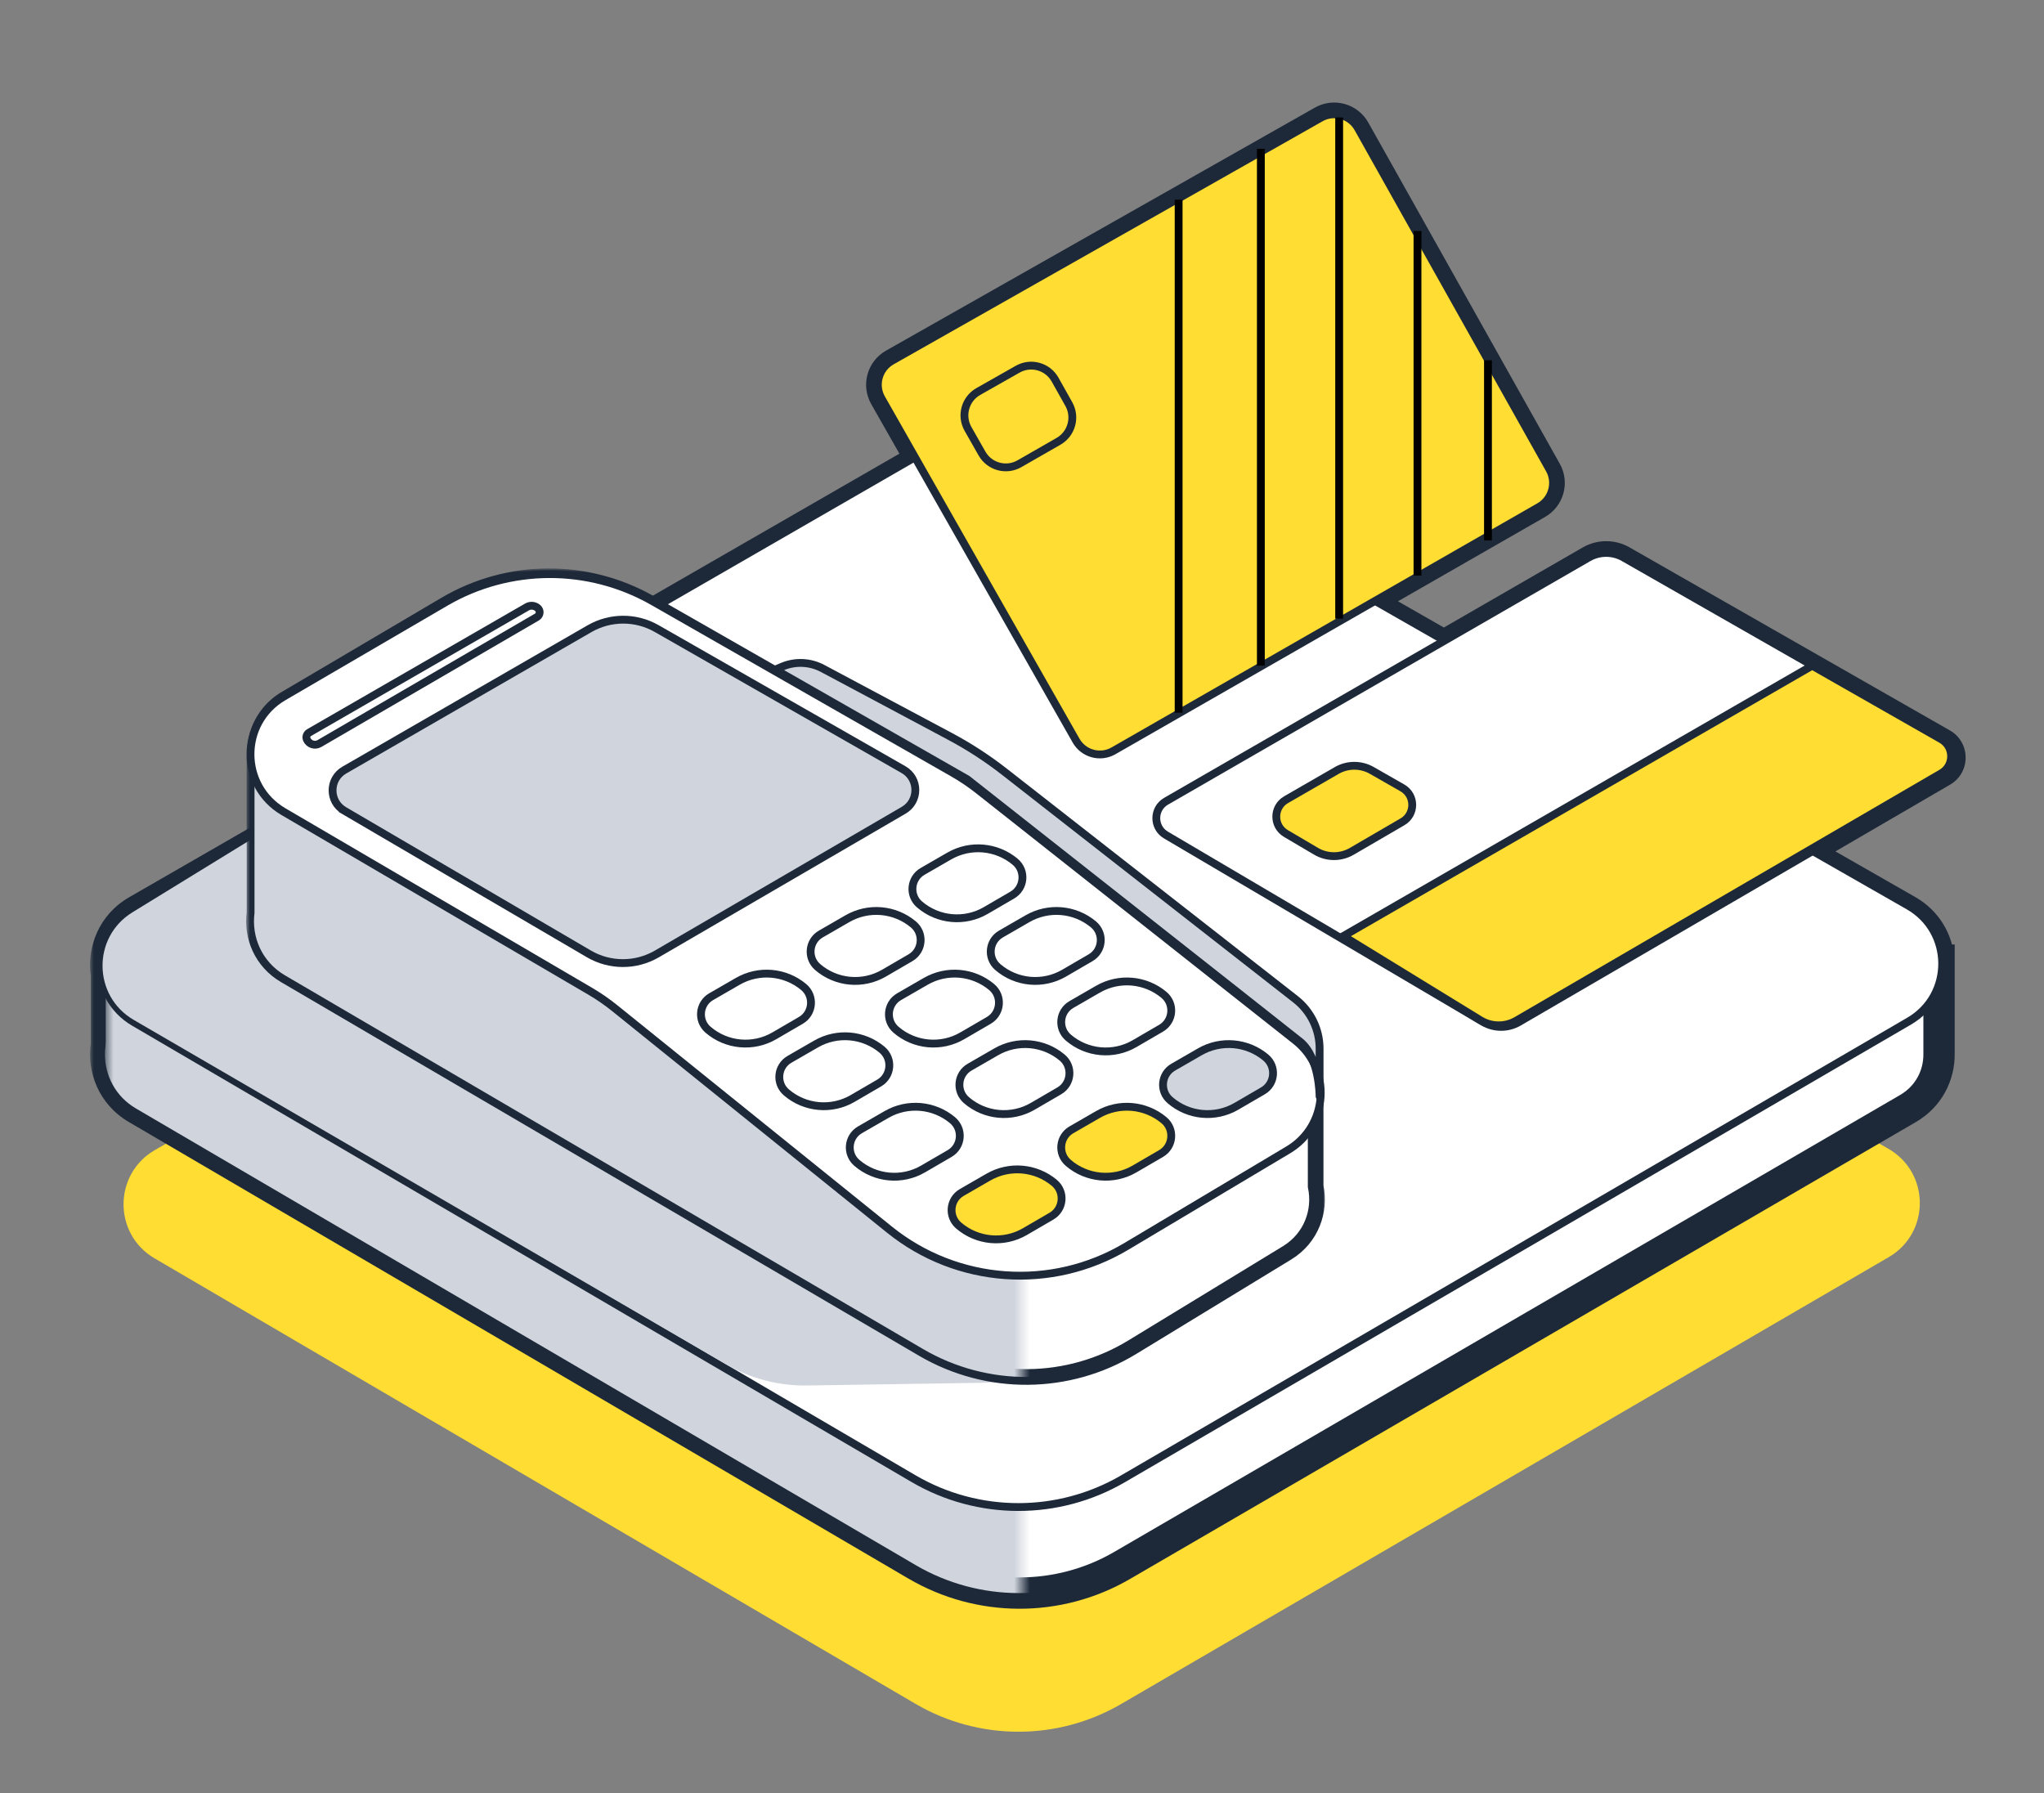
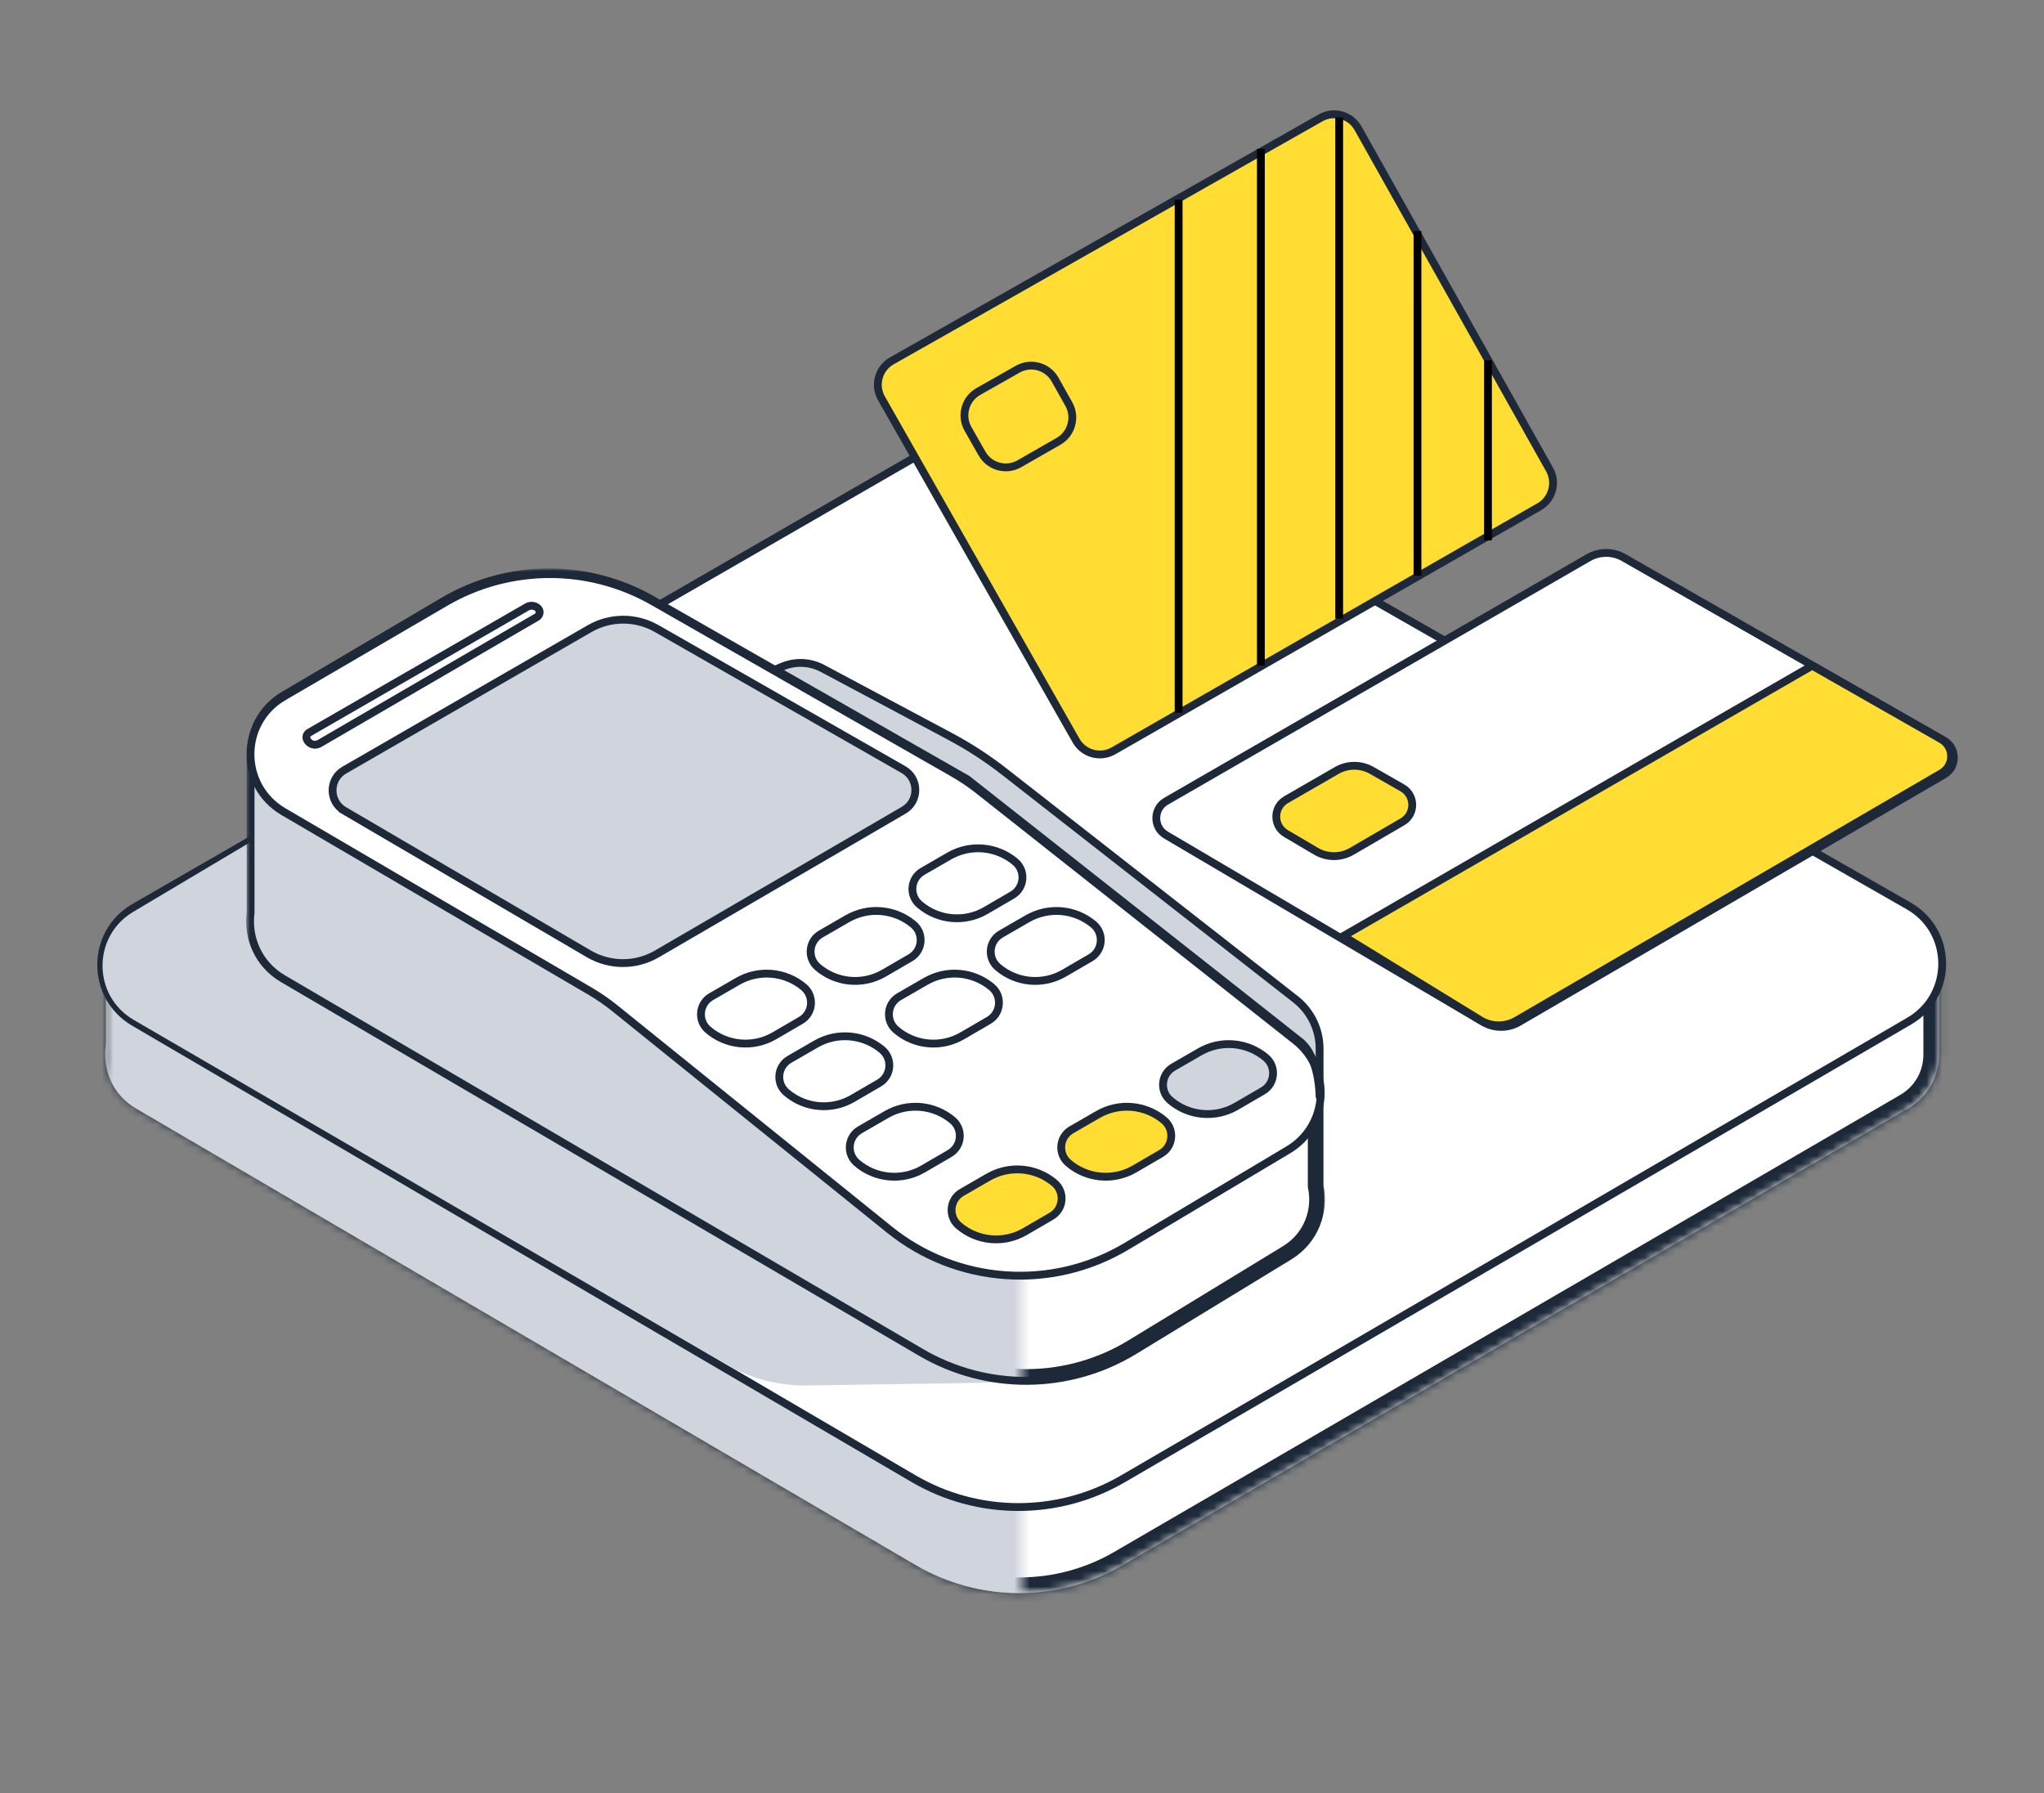
<svg xmlns="http://www.w3.org/2000/svg" width="261" height="229" viewBox="0 0 261 229" fill="none">
  <rect x="0" y="0" width="261" height="229" fill="#808080" stroke="none" />
  <g clip-path="url(#clip0_2403_37642)">
-     <path d="M117.165 90.696C125.179 86.075 135.05 86.058 143.085 90.65L241.111 146.676C246.46 149.733 246.494 157.427 241.172 160.525L143.141 217.594C135.029 222.316 124.997 222.302 116.893 217.558L19.736 160.677C14.439 157.575 14.461 149.917 19.777 146.852L117.165 90.696Z" fill="#FFDD33" />
    <mask id="path-2-outside-1_2403_37642" maskUnits="userSpaceOnUse" x="11.5" y="12.094" width="240" height="194" fill="black">
-       <rect fill="white" x="11.5" y="12.094" width="240" height="194" />
      <path fill-rule="evenodd" clip-rule="evenodd" d="M112.987 50.615C112.166 49.172 112.673 47.336 114.117 46.517L168.882 15.484C170.327 14.666 172.16 15.177 172.973 16.625L197.427 60.197C198.233 61.633 197.731 63.453 196.301 64.272L174.482 76.781L184.371 82.435L203.096 71.638C204.328 70.927 205.847 70.924 207.083 71.63L247.986 95.003C249.323 95.767 249.332 97.691 248.001 98.465L230.366 108.732L243.566 116.278C246.048 117.697 247.385 120.113 247.575 122.603H247.598V123.091C247.599 123.178 247.599 123.265 247.598 123.352V134.522C247.641 137.245 246.32 139.985 243.627 141.551L143.282 199.894C135.164 204.614 125.123 204.596 117.012 199.846L17.461 141.544C14.404 139.754 13.118 136.45 13.598 133.387V124.469C13.116 121.39 14.418 118.072 17.5 116.297L117.187 58.888C117.314 58.815 117.441 58.743 117.569 58.672L112.987 50.615Z" />
    </mask>
    <path fill-rule="evenodd" clip-rule="evenodd" d="M112.987 50.615C112.166 49.172 112.673 47.336 114.117 46.517L168.882 15.484C170.327 14.666 172.16 15.177 172.973 16.625L197.427 60.197C198.233 61.633 197.731 63.453 196.301 64.272L174.482 76.781L184.371 82.435L203.096 71.638C204.328 70.927 205.847 70.924 207.083 71.63L247.986 95.003C249.323 95.767 249.332 97.691 248.001 98.465L230.366 108.732L243.566 116.278C246.048 117.697 247.385 120.113 247.575 122.603H247.598V123.091C247.599 123.178 247.599 123.265 247.598 123.352V134.522C247.641 137.245 246.32 139.985 243.627 141.551L143.282 199.894C135.164 204.614 125.123 204.596 117.012 199.846L17.461 141.544C14.404 139.754 13.118 136.45 13.598 133.387V124.469C13.116 121.39 14.418 118.072 17.5 116.297L117.187 58.888C117.314 58.815 117.441 58.743 117.569 58.672L112.987 50.615Z" fill="white" />
    <path d="M114.117 46.517L115.103 48.257L114.117 46.517ZM112.987 50.615L111.248 51.603V51.603L112.987 50.615ZM168.882 15.484L167.896 13.744L167.896 13.744L168.882 15.484ZM172.973 16.625L171.229 17.604V17.604L172.973 16.625ZM197.427 60.197L199.171 59.218L197.427 60.197ZM196.301 64.272L195.307 62.537L196.301 64.272ZM174.482 76.781L173.488 75.046L170.457 76.783L173.49 78.517L174.482 76.781ZM184.371 82.435L183.379 84.171L184.376 84.741L185.37 84.167L184.371 82.435ZM203.096 71.638L202.097 69.905L203.096 71.638ZM207.083 71.63L208.075 69.894L208.075 69.894L207.083 71.63ZM247.986 95.003L246.994 96.739L246.994 96.739L247.986 95.003ZM248.001 98.465L249.007 100.194V100.194L248.001 98.465ZM230.366 108.732L229.36 107.003L226.364 108.747L229.373 110.468L230.366 108.732ZM243.566 116.278L244.558 114.542V114.542L243.566 116.278ZM247.575 122.603L245.581 122.755L245.722 124.603H247.575V122.603ZM247.598 122.603H249.598V120.603H247.598V122.603ZM247.598 123.091H245.598V123.107L245.598 123.123L247.598 123.091ZM247.598 123.352L245.598 123.32L245.598 123.336V123.352H247.598ZM247.598 134.522H245.598V134.538L245.598 134.555L247.598 134.522ZM243.627 141.551L244.633 143.28L243.627 141.551ZM143.282 199.894L142.277 198.165L143.282 199.894ZM117.012 199.846L116.001 201.572H116.001L117.012 199.846ZM17.461 141.544L18.471 139.819H18.471L17.461 141.544ZM13.598 133.387L15.574 133.696L15.598 133.543V133.387H13.598ZM13.598 124.469H15.598V124.314L15.574 124.16L13.598 124.469ZM17.5 116.297L18.498 118.03H18.498L17.5 116.297ZM117.187 58.888L116.189 57.155L116.189 57.155L117.187 58.888ZM117.569 58.672L118.537 60.422L120.307 59.442L119.307 57.684L117.569 58.672ZM113.131 44.777C110.725 46.141 109.881 49.199 111.248 51.603L114.725 49.626C114.451 49.144 114.621 48.53 115.103 48.257L113.131 44.777ZM167.896 13.744L113.131 44.777L115.103 48.257L169.868 17.224L167.896 13.744ZM174.717 15.646C173.362 13.232 170.304 12.38 167.896 13.744L169.868 17.224C170.349 16.952 170.958 17.122 171.229 17.604L174.717 15.646ZM199.171 59.218L174.717 15.646L171.229 17.604L195.682 61.175L199.171 59.218ZM197.296 66.007C199.677 64.642 200.514 61.611 199.171 59.218L195.682 61.175C195.952 61.655 195.784 62.264 195.307 62.537L197.296 66.007ZM175.477 78.516L197.296 66.007L195.307 62.537L173.488 75.046L175.477 78.516ZM185.364 80.698L175.475 75.044L173.49 78.517L183.379 84.171L185.364 80.698ZM202.097 69.905L183.372 80.702L185.37 84.167L204.095 73.37L202.097 69.905ZM208.075 69.894C206.222 68.835 203.946 68.839 202.097 69.905L204.095 73.37C204.711 73.015 205.471 73.013 206.091 73.367L208.075 69.894ZM248.978 93.266L208.075 69.894L206.091 73.367L246.994 96.739L248.978 93.266ZM249.007 100.194C251.671 98.643 251.651 94.794 248.978 93.266L246.994 96.739C246.999 96.742 247.001 96.744 247.002 96.745C247.003 96.746 247.003 96.745 247.002 96.744C246.999 96.742 246.997 96.739 246.995 96.735C246.993 96.732 246.993 96.731 246.993 96.732C246.994 96.733 246.994 96.736 246.994 96.739C246.994 96.743 246.994 96.745 246.993 96.746C246.993 96.747 246.993 96.746 246.995 96.742C246.997 96.739 247 96.735 247.002 96.732C247.004 96.731 247.004 96.731 247.003 96.731C247.003 96.732 247 96.734 246.995 96.737L249.007 100.194ZM231.372 110.46L249.007 100.194L246.995 96.737L229.36 107.003L231.372 110.46ZM244.558 114.542L231.359 106.995L229.373 110.468L242.573 118.014L244.558 114.542ZM249.569 122.451C249.333 119.344 247.654 116.312 244.558 114.542L242.573 118.014C244.441 119.082 245.438 120.881 245.581 122.755L249.569 122.451ZM247.598 120.603H247.575V124.603H247.598V120.603ZM249.598 123.091V122.603H245.598V123.091H249.598ZM249.597 123.384C249.599 123.276 249.599 123.168 249.597 123.059L245.598 123.123C245.599 123.189 245.599 123.255 245.598 123.32L249.597 123.384ZM249.598 134.522V123.352H245.598V134.522H249.598ZM244.633 143.28C247.997 141.324 249.652 137.881 249.597 134.49L245.598 134.555C245.631 136.608 244.642 138.647 242.622 139.822L244.633 143.28ZM144.287 201.623L244.633 143.28L242.622 139.822L142.277 198.165L144.287 201.623ZM116.001 201.572C124.733 206.685 135.545 206.706 144.287 201.623L142.277 198.165C134.783 202.522 125.512 202.506 118.023 198.12L116.001 201.572ZM16.45 143.27L116.001 201.572L118.023 198.12L18.471 139.819L16.45 143.27ZM11.622 133.078C11.025 136.887 12.627 141.032 16.45 143.27L18.471 139.819C16.181 138.477 15.211 136.014 15.574 133.696L11.622 133.078ZM11.598 124.469V133.387H15.598V124.469H11.598ZM16.502 114.564C12.644 116.785 11.022 120.95 11.622 124.779L15.574 124.16C15.209 121.829 16.192 119.358 18.498 118.03L16.502 114.564ZM116.189 57.155L16.502 114.564L18.498 118.03L118.185 60.621L116.189 57.155ZM116.6 56.923C116.462 56.999 116.325 57.076 116.189 57.155L118.185 60.621C118.302 60.554 118.42 60.487 118.537 60.422L116.6 56.923ZM111.248 51.603L115.83 59.661L119.307 57.684L114.725 49.626L111.248 51.603Z" fill="#1D2939" mask="url(#path-2-outside-1_2403_37642)" />
    <mask id="mask0_2403_37642" style="mask-type:alpha" maskUnits="userSpaceOnUse" x="13" y="55" width="118" height="149">
      <rect x="13.5" y="55" width="117" height="149" fill="#D0D8DC" />
    </mask>
    <g mask="url(#mask0_2403_37642)">
      <path d="M117.091 70.32C125.111 65.701 134.99 65.688 143.032 70.286L243.469 127.71C248.819 130.768 248.854 138.456 243.531 141.551L143.186 199.895C135.068 204.614 125.026 204.596 116.916 199.846L17.365 141.545C12.066 138.442 12.088 130.79 17.404 127.729L117.091 70.32Z" fill="#D0D5DD" />
      <path d="M117.09 58.888C125.11 54.27 134.99 54.257 143.032 58.855L243.469 116.278C248.819 119.337 248.854 127.025 243.531 130.12L143.186 188.463C135.068 193.183 125.026 193.165 116.916 188.415L17.364 130.113C12.066 127.01 12.088 119.359 17.404 116.297L117.09 58.888Z" fill="#D0D5DD" />
      <rect x="13.5" y="122.604" width="234" height="12" fill="#D0D5DD" />
    </g>
    <path d="M143.326 58.297C135.136 53.616 125.076 53.634 116.908 58.344L17.171 115.855C11.523 119.111 11.499 127.248 17.128 130.543L116.631 188.798C124.891 193.634 135.116 193.648 143.384 188.835L243.781 130.389C249.435 127.097 249.399 118.922 243.716 115.674L143.326 58.297Z" fill="white" stroke="#1D2939" />
-     <path d="M103.057 176.915L125.284 176.573C128.369 176.525 131.383 175.636 134 174C144.028 168.031 144.811 153.804 135.499 146.77L71.548 98.467C65.151 93.636 56.488 93.09 49.536 97.081L34 106L16.907 116.496C11.75 119.662 11.84 127.187 17.071 130.229L92.695 174.206C95.839 176.034 99.421 176.97 103.057 176.915Z" fill="#D0D5DD" />
+     <path d="M103.057 176.915L125.284 176.573C128.369 176.525 131.383 175.636 134 174C144.028 168.031 144.811 153.804 135.499 146.77L71.548 98.467C65.151 93.636 56.488 93.09 49.536 97.081L16.907 116.496C11.75 119.662 11.84 127.187 17.071 130.229L92.695 174.206C95.839 176.034 99.421 176.97 103.057 176.915Z" fill="#D0D5DD" />
    <path d="M207.327 71.197C205.937 70.402 204.228 70.405 202.841 71.205L148.9 102.309C147.242 103.265 147.231 105.653 148.881 106.625L189.386 130.5C190.791 131.328 192.533 131.333 193.941 130.513L248.249 98.897C249.913 97.929 249.902 95.525 248.23 94.569L207.327 71.197Z" fill="white" stroke="#1D2939" />
    <path d="M231.65 85.145L231.401 85.003L231.152 85.146L172.251 119.11L171.524 119.529L172.239 119.969L189.014 130.262C190.428 131.13 192.204 131.151 193.637 130.317L247.901 98.727C249.565 97.758 249.553 95.352 247.879 94.398L231.65 85.145Z" fill="#FFDD33" stroke="#1D2939" />
    <path d="M175.17 98.378C173.78 97.583 172.072 97.586 170.685 98.386L164.219 102.114C162.561 103.07 162.551 105.458 164.2 106.43L168.047 108.698C169.451 109.525 171.193 109.53 172.601 108.711L179.089 104.934C180.752 103.966 180.741 101.561 179.07 100.606L175.17 98.378Z" fill="#FFDD33" stroke="#1D2939" />
    <path d="M112.552 50.861C111.595 49.178 112.186 47.036 113.871 46.081L168.636 15.048C170.321 14.093 172.46 14.69 173.408 16.379L197.862 59.951C198.803 61.627 198.217 63.749 196.55 64.705L142.183 95.874C140.503 96.837 138.362 96.252 137.405 94.569L112.552 50.861Z" fill="#FFDD33" stroke="#1D2939" />
    <path d="M123.607 54.77C122.65 53.087 123.241 50.944 124.926 49.99L129.951 47.142C131.637 46.187 133.776 46.783 134.724 48.473L136.477 51.597C137.418 53.273 136.832 55.395 135.164 56.351L130.17 59.215C128.491 60.178 126.349 59.593 125.392 57.91L123.607 54.77Z" fill="#FFDD33" stroke="#1D2939" />
    <path d="M150.5 25.5V91" stroke="black" />
    <path d="M161 19V85" stroke="black" />
    <path d="M171 15V79" stroke="black" />
    <path d="M181 29.5L181 73.5" stroke="black" />
    <path d="M190 46L190 69" stroke="black" />
    <mask id="path-20-outside-2_2403_37642" maskUnits="userSpaceOnUse" x="31.43" y="72.586" width="138" height="105" fill="black">
      <rect fill="white" x="31.43" y="72.586" width="138" height="105" />
      <path fill-rule="evenodd" clip-rule="evenodd" d="M56.877 77.191C64.93 72.444 74.922 72.381 83.046 77.025L121.013 98.733C122.249 99.439 123.425 100.246 124.529 101.145L164.68 133.822C166.48 135.287 167.443 137.311 167.606 139.379L167.998 139.499V151.487C168.66 154.616 167.452 158.085 164.345 159.979L144.585 172.023C136.403 177.011 126.129 177.098 117.852 172.251L36.391 124.543C33.405 122.795 32.105 119.597 32.498 116.59V97.999L32.812 98.095C31.978 94.843 33.202 91.147 36.488 89.209L56.877 77.191Z" />
    </mask>
    <path fill-rule="evenodd" clip-rule="evenodd" d="M56.877 77.191C64.93 72.444 74.922 72.381 83.046 77.025L121.013 98.733C122.249 99.439 123.425 100.246 124.529 101.145L164.68 133.822C166.48 135.287 167.443 137.311 167.606 139.379L167.998 139.499V151.487C168.66 154.616 167.452 158.085 164.345 159.979L144.585 172.023C136.403 177.011 126.129 177.098 117.852 172.251L36.391 124.543C33.405 122.795 32.105 119.597 32.498 116.59V97.999L32.812 98.095C31.978 94.843 33.202 91.147 36.488 89.209L56.877 77.191Z" fill="white" />
    <path d="M83.046 77.025L82.549 77.894L83.046 77.025ZM56.877 77.191L57.384 78.053L56.877 77.191ZM121.013 98.733L121.509 97.865L121.013 98.733ZM124.529 101.145L123.898 101.92V101.92L124.529 101.145ZM164.68 133.822L165.311 133.046L164.68 133.822ZM167.606 139.379L166.609 139.458L166.663 140.136L167.313 140.336L167.606 139.379ZM167.998 139.499H168.998V138.76L168.291 138.543L167.998 139.499ZM167.998 151.487H166.998V151.591L167.02 151.694L167.998 151.487ZM164.345 159.979L163.825 159.125L164.345 159.979ZM144.585 172.023L144.065 171.169L144.585 172.023ZM117.852 172.251L117.346 173.113L117.852 172.251ZM36.391 124.543L36.896 123.68L36.391 124.543ZM32.498 116.59L33.49 116.719L33.498 116.655V116.59H32.498ZM32.498 97.999L32.791 97.043L31.498 96.647V97.999H32.498ZM32.812 98.095L32.519 99.052L34.223 99.573L33.78 97.847L32.812 98.095ZM36.488 89.209L36.996 90.071L36.488 89.209ZM83.542 76.157C75.107 71.335 64.732 71.4 56.369 76.33L57.384 78.053C65.128 73.488 74.737 73.427 82.549 77.894L83.542 76.157ZM121.509 97.865L83.542 76.157L82.549 77.894L120.517 99.601L121.509 97.865ZM125.16 100.369C124.014 99.436 122.793 98.599 121.509 97.865L120.517 99.601C121.705 100.281 122.836 101.056 123.898 101.92L125.16 100.369ZM165.311 133.046L125.16 100.369L123.898 101.92L164.049 134.598L165.311 133.046ZM168.603 139.301C168.419 136.974 167.333 134.692 165.311 133.046L164.049 134.598C165.626 135.882 166.466 137.649 166.609 139.458L168.603 139.301ZM167.313 140.336L167.705 140.456L168.291 138.543L167.899 138.423L167.313 140.336ZM166.998 139.499V151.487H168.998V139.499H166.998ZM164.866 160.832C168.364 158.7 169.719 154.789 168.976 151.279L167.02 151.694C167.601 154.442 166.54 157.469 163.825 159.125L164.866 160.832ZM145.106 172.877L164.866 160.832L163.825 159.125L144.065 171.169L145.106 172.877ZM117.346 173.113C125.941 178.147 136.608 178.056 145.106 172.877L144.065 171.169C136.197 175.965 126.317 176.05 118.357 171.388L117.346 173.113ZM35.885 125.406L117.346 173.113L118.357 171.388L36.896 123.68L35.885 125.406ZM31.506 116.46C31.066 119.834 32.526 123.439 35.885 125.406L36.896 123.68C34.285 122.151 33.145 119.36 33.49 116.719L31.506 116.46ZM33.498 116.59V97.999H31.498V116.59H33.498ZM32.205 98.956L32.519 99.052L33.104 97.139L32.791 97.043L32.205 98.956ZM35.98 88.348C32.279 90.53 30.908 94.697 31.843 98.344L33.78 97.847C33.048 94.99 34.125 91.763 36.996 90.071L35.98 88.348ZM56.369 76.33L35.98 88.348L36.996 90.071L57.384 78.053L56.369 76.33Z" fill="#1D2939" mask="url(#path-20-outside-2_2403_37642)" />
    <mask id="mask1_2403_37642" style="mask-type:alpha" maskUnits="userSpaceOnUse" x="30" y="71" width="101" height="107">
      <rect x="30.5" y="71" width="100" height="107" fill="#D9D9D9" />
    </mask>
    <g mask="url(#mask1_2403_37642)">
      <path fill-rule="evenodd" clip-rule="evenodd" d="M56.877 77.192C64.93 72.445 74.922 72.381 83.046 77.026L121.013 98.733C122.249 99.44 123.425 100.247 124.529 101.145L164.68 133.823C166.48 135.287 167.443 137.312 167.606 139.38L167.998 139.5V151.487C168.66 154.616 167.452 158.085 164.345 159.979L144.585 172.024C136.403 177.011 126.129 177.099 117.852 172.251L36.391 124.544C33.405 122.796 32.105 119.597 32.498 116.59V98L32.812 98.096C31.978 94.844 33.202 91.147 36.488 89.21L56.877 77.192Z" fill="#D0D5DD" />
    </g>
    <path d="M83.388 76.806C75.156 72.101 65.037 72.145 56.852 76.922L36.198 88.974C30.584 92.249 30.581 100.354 36.193 103.64L75.366 126.574C76.46 127.214 77.504 127.935 78.49 128.73L113.581 157.017C122.221 163.983 134.287 164.836 143.817 159.155L164.501 146.825C169.614 143.777 170.086 136.557 165.414 132.865L124.961 100.907C123.923 100.088 122.826 99.347 121.679 98.691L83.388 76.806Z" fill="white" stroke="#1D2939" />
    <path d="M43.947 103.507L44.2 103.076L43.947 103.507L75.189 121.798C77.87 123.368 81.19 123.372 83.874 121.81L115.396 103.459C117.387 102.3 117.374 99.421 115.373 98.277L83.853 80.263C81.194 78.743 77.928 78.749 75.277 80.278L43.962 98.335C41.973 99.481 41.965 102.346 43.947 103.507Z" fill="#D0D5DD" stroke="#1D2939" />
    <path d="M102.619 126.031C100.245 124.052 96.889 123.762 94.212 125.305L90.806 127.269C89.257 128.163 89.054 130.317 90.41 131.484C92.777 133.521 96.175 133.834 98.873 132.264L102.261 130.292C103.827 129.38 104.011 127.191 102.619 126.031Z" fill="white" stroke="#1D2939" />
    <path d="M112.619 134.031C110.245 132.052 106.889 131.762 104.212 133.305L100.806 135.269C99.257 136.163 99.054 138.317 100.41 139.484C102.777 141.521 106.176 141.834 108.873 140.264L112.261 138.292C113.827 137.38 114.011 135.191 112.619 134.031Z" fill="white" stroke="#1D2939" />
    <path d="M121.619 143.031C119.245 141.052 115.889 140.762 113.212 142.305L109.806 144.269C108.257 145.163 108.054 147.317 109.41 148.484C111.777 150.521 115.176 150.834 117.873 149.264L121.261 147.292C122.827 146.38 123.011 144.191 121.619 143.031Z" fill="white" stroke="#1D2939" />
    <path d="M134.619 151.031C132.245 149.052 128.889 148.762 126.212 150.305L122.806 152.269C121.257 153.163 121.054 155.317 122.41 156.484C124.777 158.521 128.176 158.834 130.873 157.264L134.261 155.292C135.827 154.38 136.011 152.191 134.619 151.031Z" fill="#FFDD33" stroke="#1D2939" />
    <path d="M116.619 118.031C114.245 116.052 110.889 115.762 108.212 117.305L104.806 119.269C103.257 120.163 103.054 122.317 104.41 123.484C106.777 125.521 110.176 125.834 112.873 124.264L116.261 122.292C117.827 121.38 118.011 119.191 116.619 118.031Z" fill="white" stroke="#1D2939" />
    <path d="M126.619 126.031C124.245 124.052 120.889 123.762 118.212 125.305L114.806 127.269C113.257 128.163 113.054 130.317 114.41 131.484C116.777 133.521 120.176 133.834 122.873 132.264L126.261 130.292C127.827 129.38 128.011 127.191 126.619 126.031Z" fill="white" stroke="#1D2939" />
-     <path d="M135.619 135.031C133.245 133.052 129.889 132.762 127.212 134.305L123.806 136.269C122.257 137.163 122.054 139.317 123.41 140.484C125.777 142.521 129.176 142.834 131.873 141.264L135.261 139.292C136.827 138.38 137.011 136.191 135.619 135.031Z" fill="white" stroke="#1D2939" />
    <path d="M148.619 143.031C146.245 141.052 142.889 140.762 140.212 142.305L136.806 144.269C135.257 145.163 135.054 147.317 136.41 148.484C138.777 150.521 142.176 150.834 144.873 149.264L148.261 147.292C149.827 146.38 150.011 144.191 148.619 143.031Z" fill="#FFDD33" stroke="#1D2939" />
    <path d="M129.619 110.031C127.245 108.052 123.889 107.762 121.212 109.305L117.806 111.269C116.257 112.163 116.054 114.317 117.41 115.484C119.777 117.521 123.176 117.834 125.873 116.264L129.261 114.292C130.827 113.38 131.011 111.191 129.619 110.031Z" fill="white" stroke="#1D2939" />
    <path d="M139.619 118.031C137.245 116.052 133.889 115.762 131.212 117.305L127.806 119.269C126.257 120.163 126.054 122.317 127.41 123.484C129.777 125.521 133.176 125.834 135.873 124.264L139.261 122.292C140.827 121.38 141.011 119.191 139.619 118.031Z" fill="white" stroke="#1D2939" />
-     <path d="M148.619 127.031C146.245 125.052 142.889 124.762 140.212 126.305L136.806 128.269C135.257 129.163 135.054 131.317 136.41 132.484C138.777 134.521 142.176 134.834 144.873 133.264L148.261 131.292C149.827 130.38 150.011 128.191 148.619 127.031Z" fill="white" stroke="#1D2939" />
    <path d="M161.619 135.031C159.245 133.052 155.889 132.762 153.212 134.305L149.806 136.269C148.257 137.163 148.054 139.317 149.41 140.484C151.777 142.521 155.176 142.834 157.873 141.264L161.261 139.292C162.827 138.38 163.011 136.191 161.619 135.031Z" fill="#D0D5DD" stroke="#1D2939" />
    <path d="M68.673 77.65C68.291 77.308 67.733 77.249 67.289 77.505L39.472 93.545C39.159 93.725 39.036 94.115 39.19 94.442C39.474 95.045 40.214 95.276 40.79 94.941L68.555 78.792C68.972 78.549 69.031 77.972 68.673 77.65Z" fill="white" stroke="#1D2939" />
    <path d="M99.853 85.134L99 85.5L123.5 99.5C123.5 99.5 163.5 131 166 133C168.5 135 168.5 140 168.5 140V133.901C168.5 131.439 167.366 129.114 165.427 127.598L128.288 98.57C126.1 96.86 123.768 95.343 121.317 94.036L105.041 85.355C103.435 84.498 101.527 84.417 99.853 85.134Z" fill="#D0D5DD" stroke="#1D2939" stroke-linecap="round" stroke-linejoin="round" />
  </g>
  <defs>
    <clipPath id="clip0_2403_37642">
      <rect width="260" height="229" fill="white" transform="translate(0.5)" />
    </clipPath>
  </defs>
</svg>